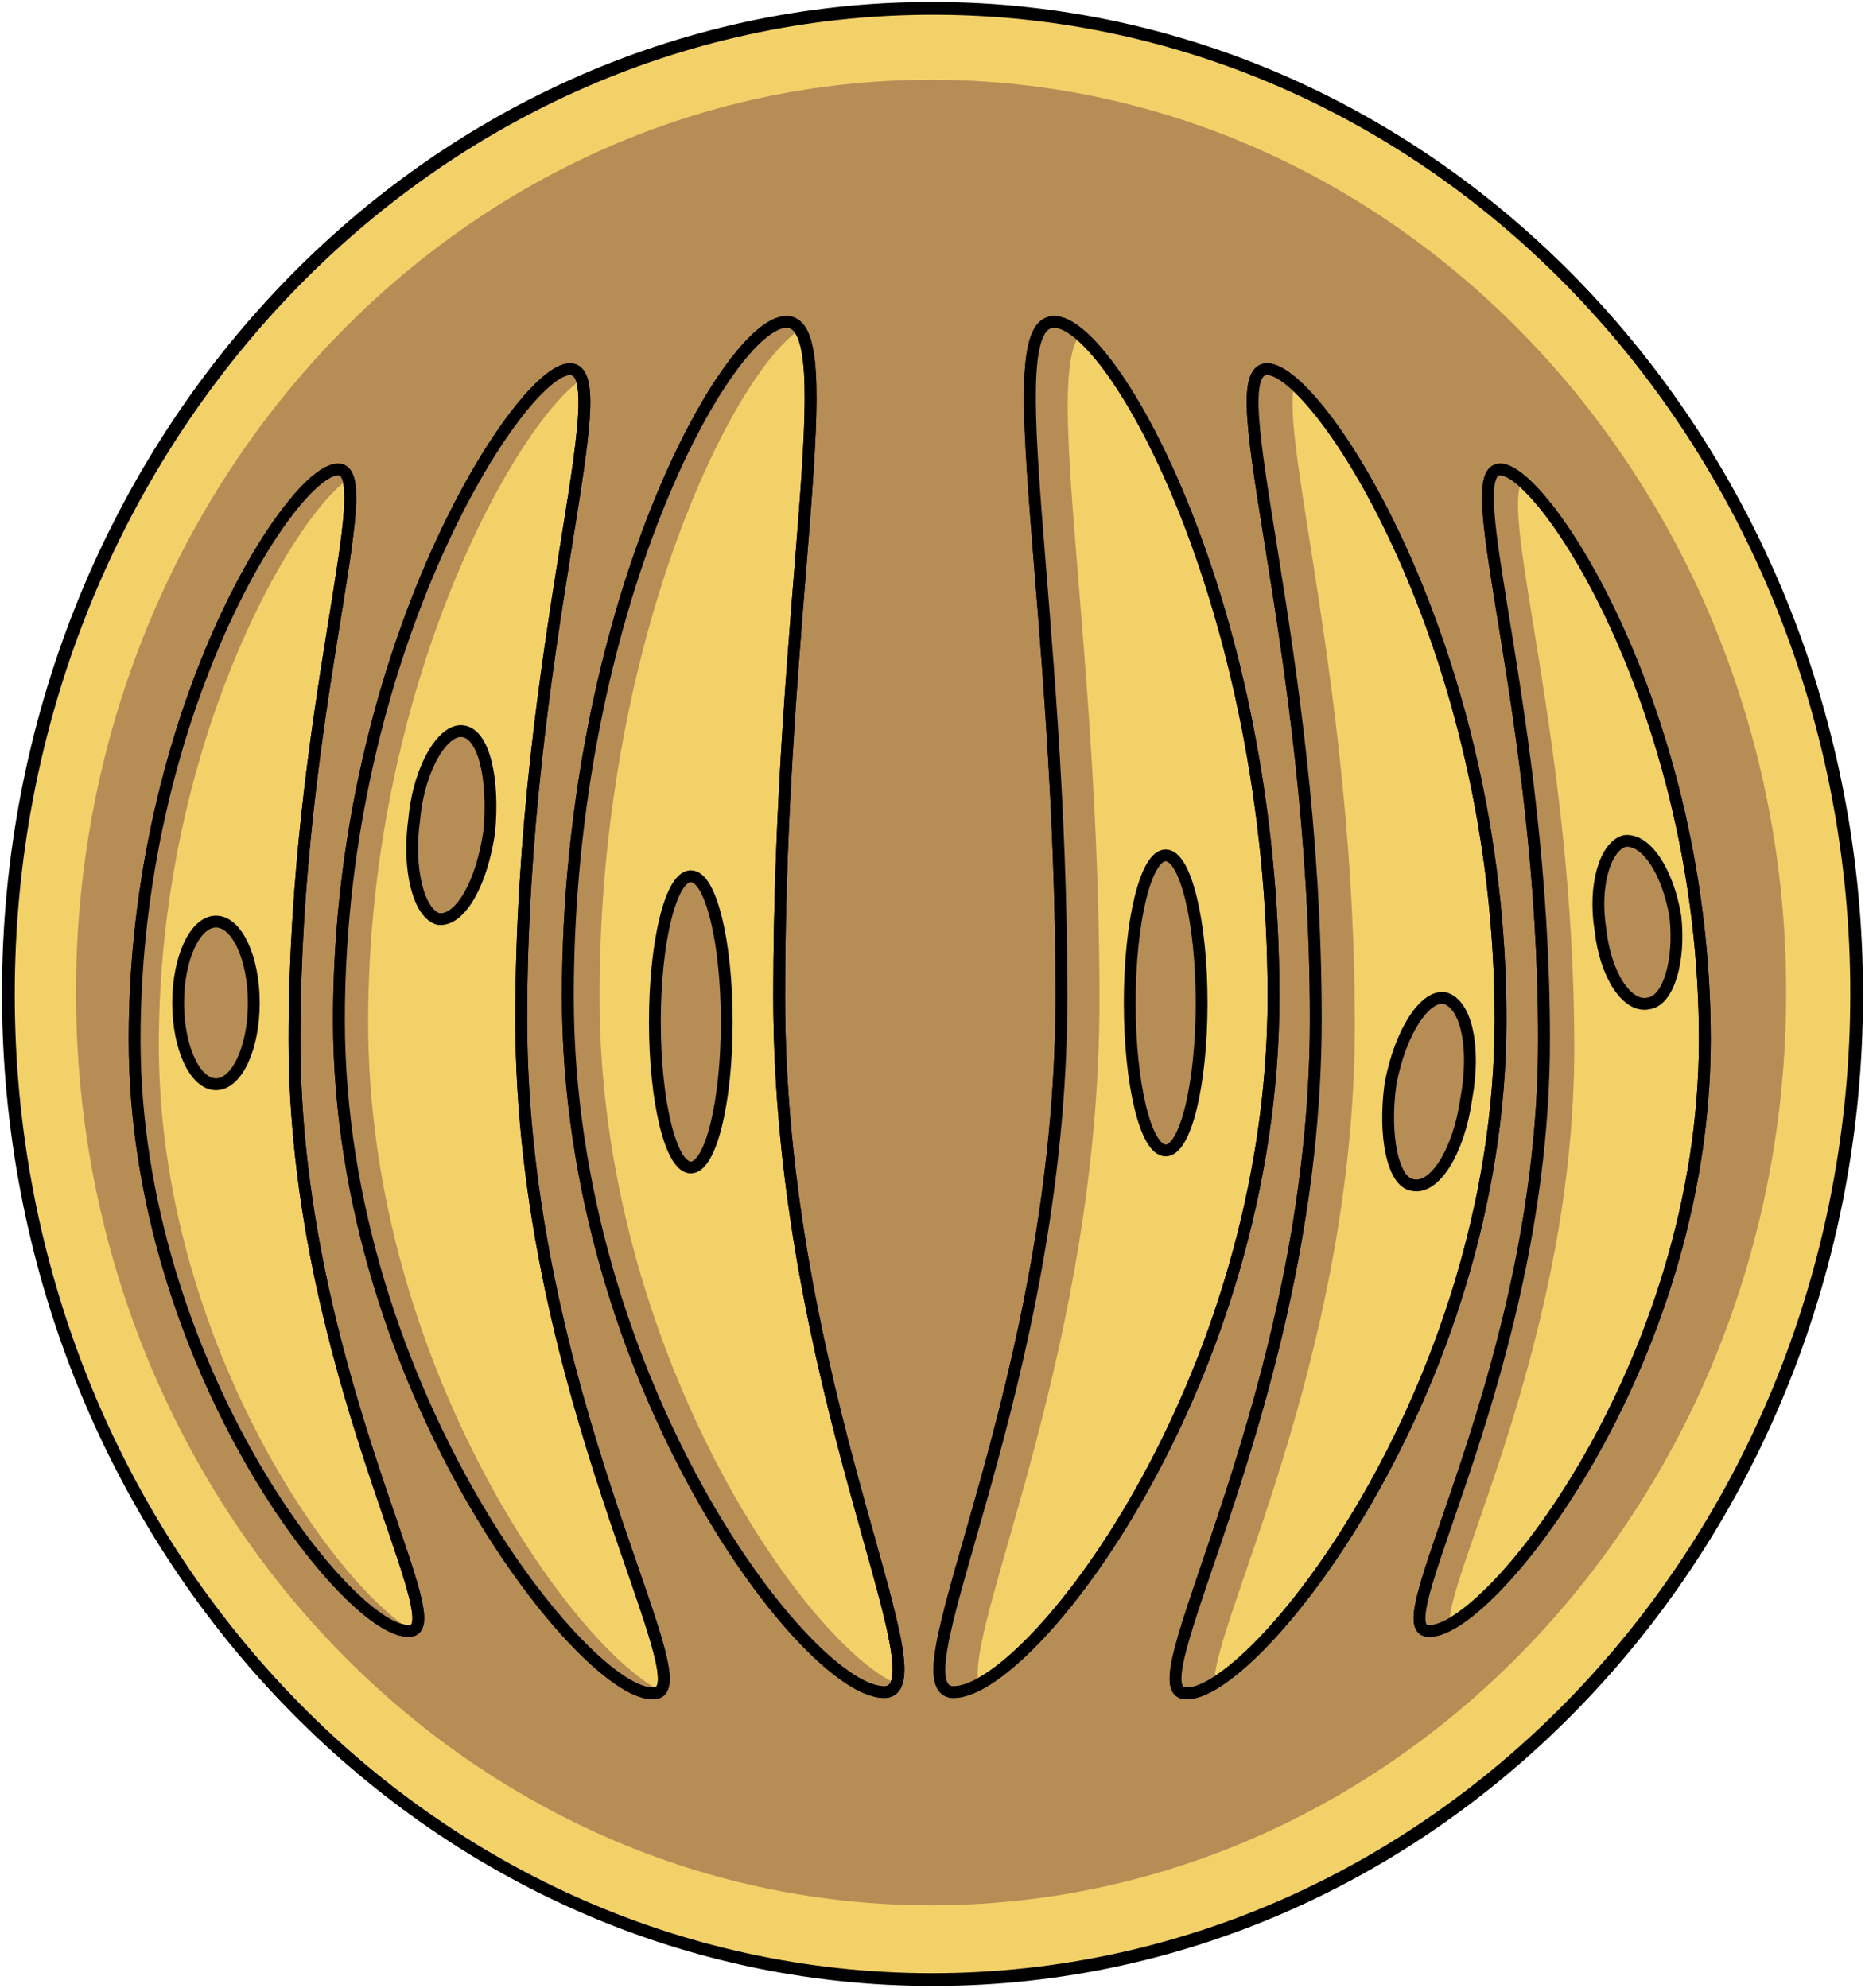
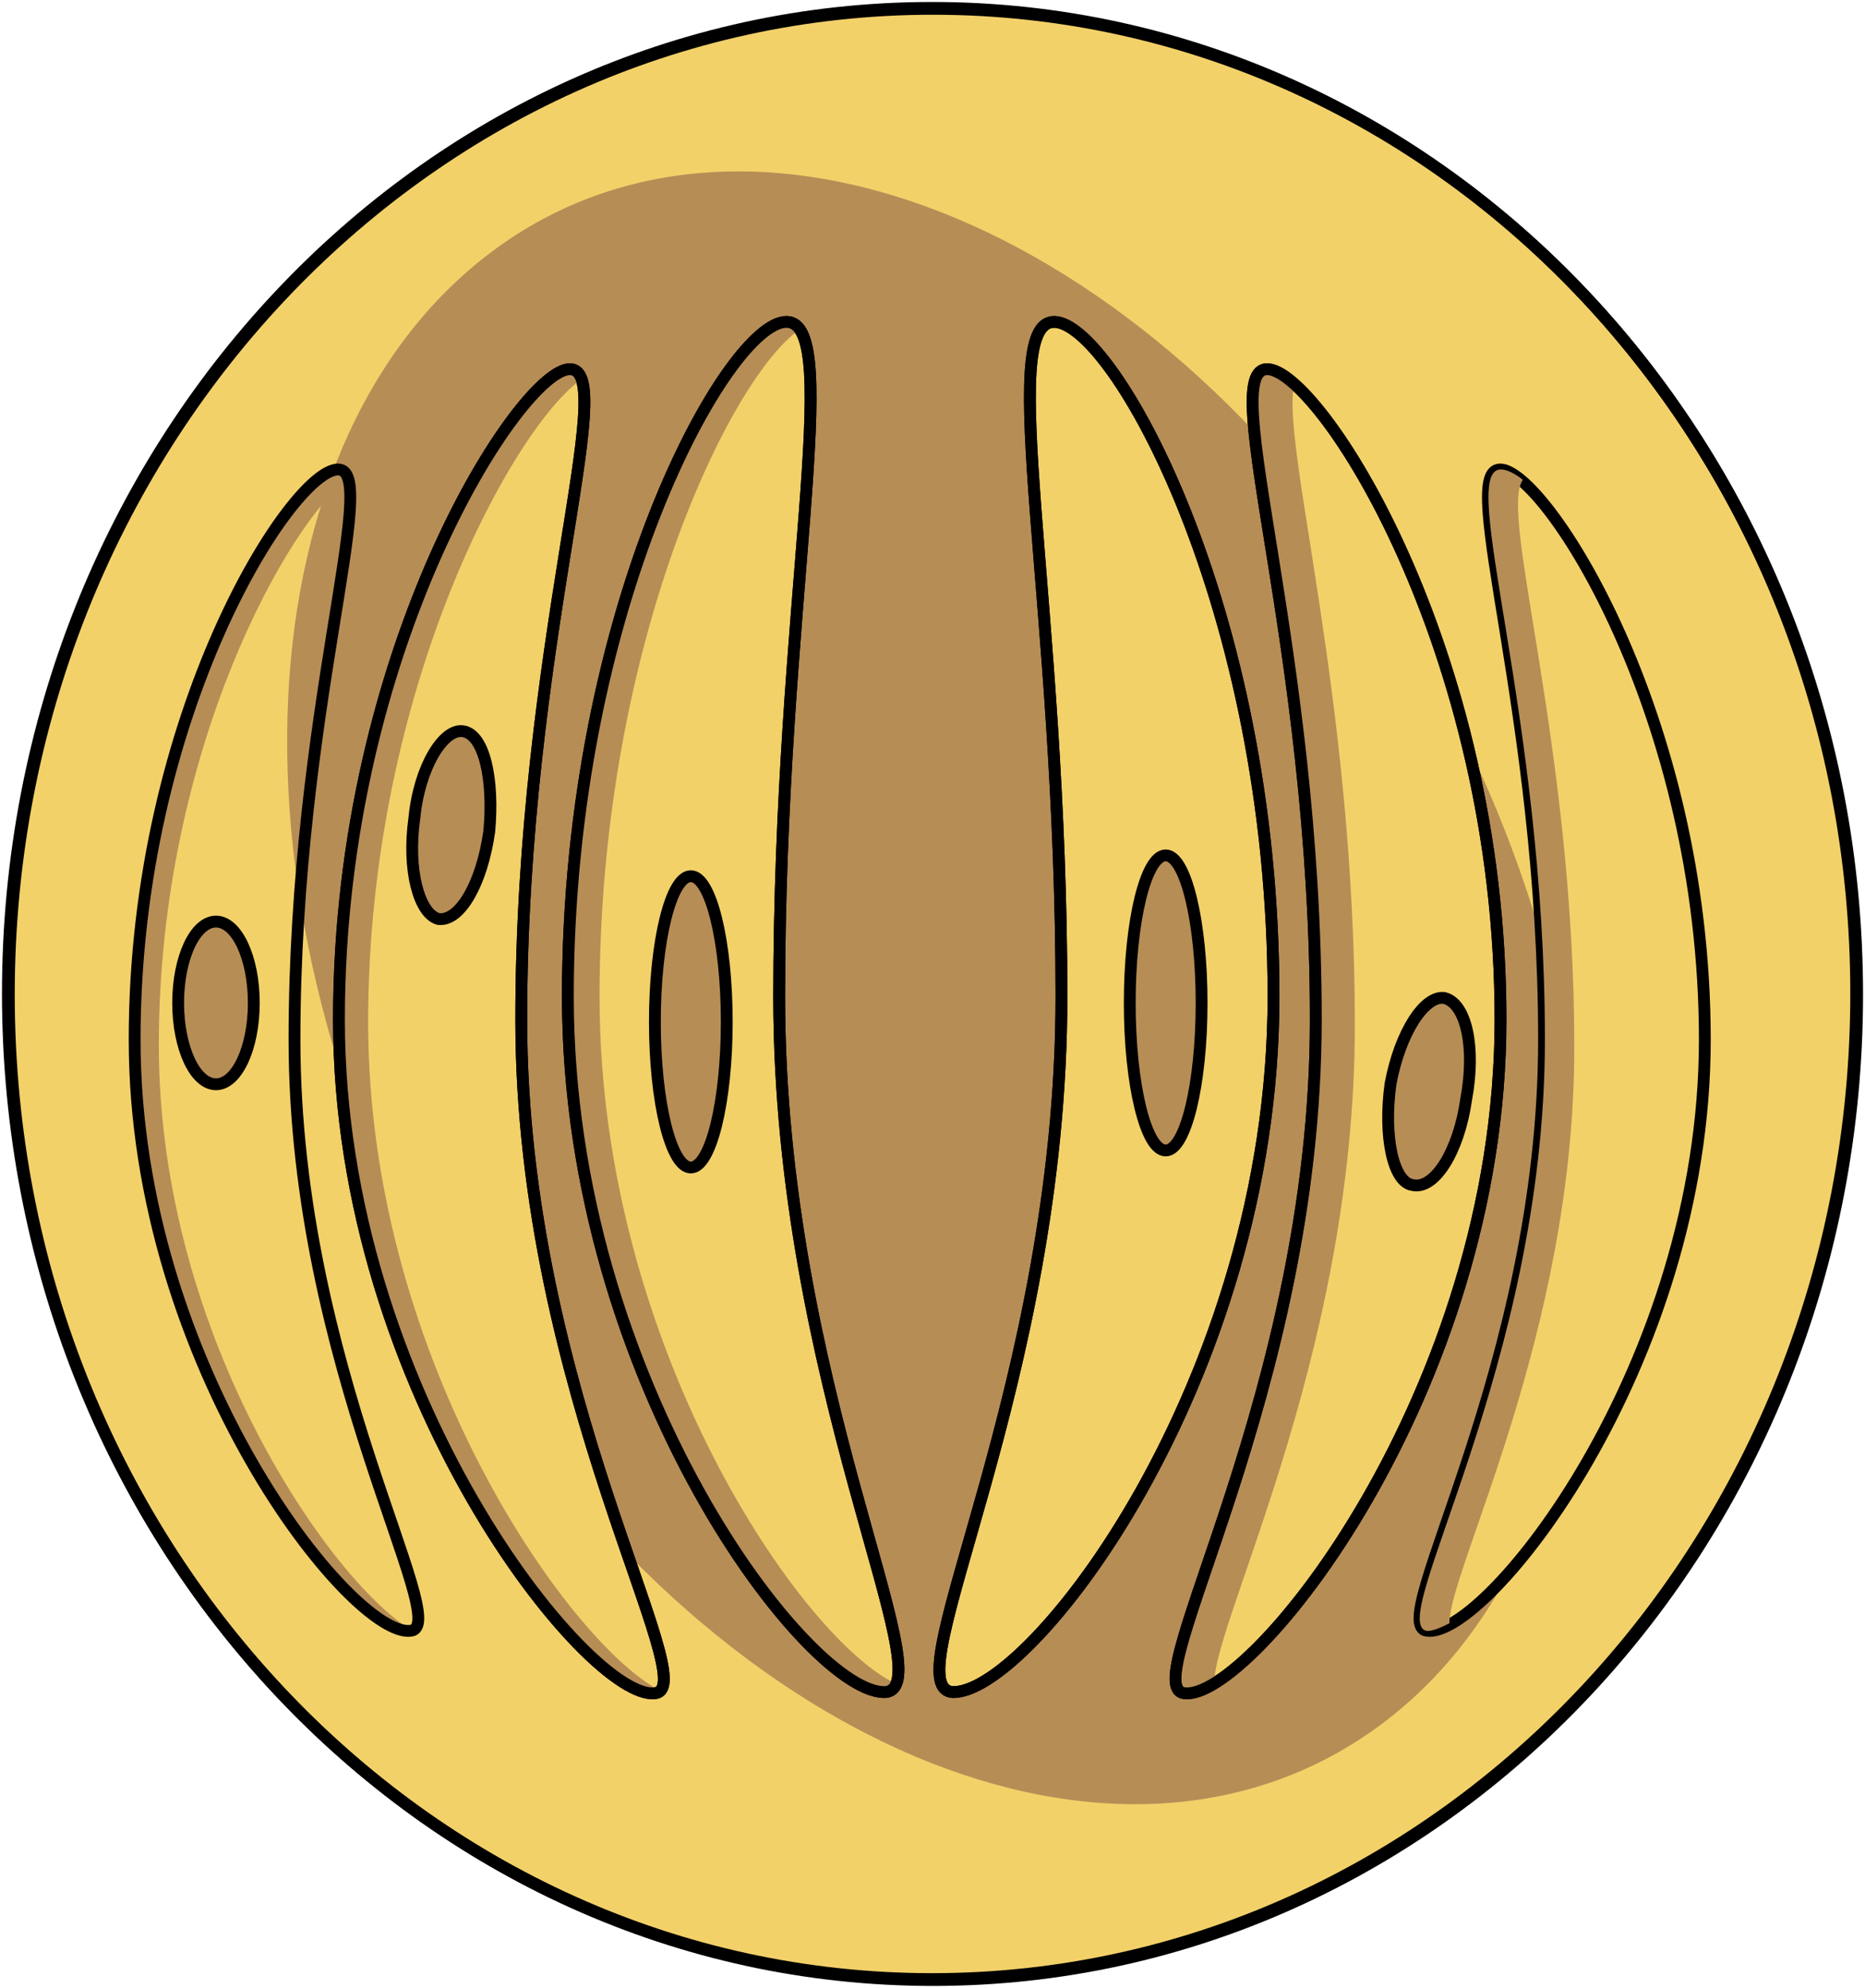
<svg xmlns="http://www.w3.org/2000/svg" version="1.1" id="Layer_1" x="0px" y="0px" width="118.299px" height="126.1px" viewBox="0 0 118.299 126.1" enable-background="new 0 0 118.299 126.1" xml:space="preserve">
  <g>
    <path fill-rule="evenodd" clip-rule="evenodd" fill="#F3D169" stroke="#000000" stroke-width="0.75" stroke-linecap="round" stroke-linejoin="round" stroke-miterlimit="10" d="   M0.5,63.021C0.5,28.491,26.745,0.5,59.12,0.5c32.375,0,58.621,27.991,58.621,62.521c0,34.528-26.246,62.52-58.621,62.52   C26.745,125.54,0.5,97.549,0.5,63.021L0.5,63.021z" />
-     <path fill-rule="evenodd" clip-rule="evenodd" fill="#B78D56" d="M4.82,62.96c0-31.978,24.283-57.9,54.239-57.9   c29.957,0,54.24,25.923,54.24,57.9c0,31.977-24.283,57.9-54.24,57.9C29.104,120.86,4.82,94.937,4.82,62.96L4.82,62.96z" />
    <path fill-rule="evenodd" clip-rule="evenodd" fill="#B78D56" d="M90.706,42.676c14.795,26.316,12.637,56.744-4.625,67.765   c-17.26,11.02-43.305-1.48-58.1-27.797C13.34,56.327,15.344,26.063,32.758,14.88C50.019,3.86,76.065,16.36,90.706,42.676   L90.706,42.676z" />
    <path fill="none" stroke="#000000" stroke-width="0.75" stroke-linecap="round" stroke-linejoin="round" stroke-miterlimit="8" d="   M0.56,63.08C0.56,28.551,26.805,0.56,59.18,0.56c32.375,0,58.62,27.991,58.62,62.521c0,34.528-26.244,62.52-58.62,62.52   C26.805,125.6,0.56,97.608,0.56,63.08L0.56,63.08z" />
    <path fill-rule="evenodd" clip-rule="evenodd" fill="#F3D169" stroke="#000000" stroke-width="0.75" stroke-linecap="round" stroke-linejoin="round" stroke-miterlimit="10" d="   M49.424,63.217c0,24.526,10.476,43.62,6.778,44.114C51.427,107.66,36.02,87.743,36.02,63.217c0-24.69,10.169-42.797,13.866-42.797   S49.424,38.526,49.424,63.217L49.424,63.217z" />
    <path fill-rule="evenodd" clip-rule="evenodd" fill="#B78D56" d="M38.03,63.217c0-22.386,8.353-39.34,12.683-42.303   c-0.154-0.329-0.464-0.494-0.773-0.494c-3.712,0-13.92,18.106-13.92,42.797c0,24.526,15.467,44.443,20.262,44.114   c0.31-0.165,0.464-0.165,0.618-0.494C51.022,104.203,38.03,85.603,38.03,63.217L38.03,63.217z" />
    <path fill-rule="evenodd" clip-rule="evenodd" fill="#B78D56" stroke="#000000" stroke-width="0.75" stroke-linecap="round" stroke-linejoin="round" stroke-miterlimit="10" d="   M41.54,64.819c0-5.103,1.021-9.239,2.28-9.239c1.259,0,2.279,4.137,2.279,9.239c0,5.104-1.021,9.24-2.279,9.24   C42.561,74.06,41.54,69.923,41.54,64.819L41.54,64.819z" />
    <path fill-rule="evenodd" clip-rule="evenodd" fill="#F3D169" stroke="#000000" stroke-width="0.75" stroke-linecap="round" stroke-linejoin="round" stroke-miterlimit="10" d="   M33.063,64.674c0,23.667,11.718,42.404,8.479,42.733C37.38,107.899,21.5,88.341,21.5,64.674S33.063,23.42,36.146,23.42   C39.384,23.42,33.063,41.007,33.063,64.674L33.063,64.674z" />
    <path fill-rule="evenodd" clip-rule="evenodd" fill="#B78D56" d="M23.352,64.853c0-21.396,9.411-38.021,13.577-40.818   c-0.154-0.33-0.309-0.494-0.617-0.494c-3.24,0-14.812,17.611-14.812,41.313s15.892,43.287,20.057,42.794   c0.154,0,0.309-0.165,0.463-0.329C36.466,104.684,23.352,86.579,23.352,64.853L23.352,64.853z" />
-     <path fill-rule="evenodd" clip-rule="evenodd" fill="#F3D169" stroke="#000000" stroke-width="0.75" stroke-linecap="round" stroke-linejoin="round" stroke-miterlimit="10" d="   M18.68,65.956c0,20.719,10.141,37.162,7.375,37.49C22.367,103.94,8.54,86.675,8.54,65.956S18.526,29.78,21.445,29.78   C24.211,29.78,18.68,45.237,18.68,65.956L18.68,65.956z" />
    <path fill-rule="evenodd" clip-rule="evenodd" fill="#B78D56" d="M10.074,66.284c0-18.91,8.436-33.38,11.964-35.847   c-0.153-0.493-0.307-0.657-0.613-0.657C18.51,29.78,8.54,45.237,8.54,65.956s13.805,37.984,17.486,37.49h0.153   C21.271,100.651,10.074,85.03,10.074,66.284L10.074,66.284z" />
    <path fill-rule="evenodd" clip-rule="evenodd" fill="#B78D56" stroke="#000000" stroke-width="0.75" stroke-linecap="round" stroke-linejoin="round" stroke-miterlimit="10" d="   M31.033,52.748c-0.46,3.264-1.84,5.712-3.22,5.549c-1.227-0.326-1.993-3.101-1.533-6.365c0.307-3.264,1.84-5.712,3.066-5.549   C30.727,46.546,31.34,49.483,31.033,52.748L31.033,52.748z" />
    <path fill-rule="evenodd" clip-rule="evenodd" fill="#B78D56" stroke="#000000" stroke-width="0.75" stroke-linecap="round" stroke-linejoin="round" stroke-miterlimit="10" d="   M11.3,63.62c0-2.85,1.074-5.16,2.4-5.16c1.325,0,2.399,2.311,2.399,5.16s-1.074,5.16-2.399,5.16   C12.374,68.78,11.3,66.47,11.3,63.62L11.3,63.62z" />
    <path fill-rule="evenodd" clip-rule="evenodd" fill="#F3D169" stroke="#000000" stroke-width="0.75" stroke-linecap="round" stroke-linejoin="round" stroke-miterlimit="10" d="   M67.329,63.217c0,24.526-10.668,43.62-6.959,44.114c4.795,0.329,20.41-19.588,20.41-44.114c0-24.69-10.205-42.797-13.916-42.797   S67.329,38.526,67.329,63.217L67.329,63.217z" />
-     <path fill-rule="evenodd" clip-rule="evenodd" fill="#B78D56" d="M69.741,63.472c0-22.348-3.541-39.437-1.232-42.23   c-0.615-0.492-1.23-0.821-1.691-0.821c-3.693,0,0.461,18.075,0.461,42.723c0,24.483-10.618,43.544-6.926,44.037   c0.463,0,1.078-0.164,1.693-0.493C61.43,102.579,69.741,85.161,69.741,63.472L69.741,63.472z" />
    <path fill-rule="evenodd" clip-rule="evenodd" fill="none" stroke="#000000" stroke-width="0.75" stroke-linecap="round" stroke-linejoin="round" stroke-miterlimit="10" d="   M67.329,63.217c0,24.526-10.668,43.62-6.959,44.114c4.795,0.329,20.41-19.588,20.41-44.114c0-24.69-10.205-42.797-13.916-42.797   S67.329,38.526,67.329,63.217L67.329,63.217z" />
    <path fill-rule="evenodd" clip-rule="evenodd" fill="#B78D56" stroke="#000000" stroke-width="0.75" stroke-linecap="round" stroke-linejoin="round" stroke-miterlimit="10" d="   M71.661,63.62c0-5.17,1.02-9.36,2.279-9.36s2.279,4.19,2.279,9.36c0,5.169-1.02,9.359-2.279,9.359S71.661,68.789,71.661,63.62   L71.661,63.62z" />
    <path fill-rule="evenodd" clip-rule="evenodd" fill="#F3D169" stroke="#000000" stroke-width="0.75" stroke-linecap="round" stroke-linejoin="round" stroke-miterlimit="10" d="   M83.463,64.674c0,23.667-11.564,42.404-8.326,42.733c4.162,0.492,20.043-19.066,20.043-42.733S83.618,23.42,80.379,23.42   S83.463,41.007,83.463,64.674L83.463,64.674z" />
-     <path fill-rule="evenodd" clip-rule="evenodd" fill="#B78D56" d="M85.94,65.002c0-20.896-4.754-37.02-3.834-40.64   c-0.613-0.493-1.072-0.822-1.533-0.822c-3.066,0,3.221,17.77,3.221,41.462s-11.654,42.284-8.434,42.613   c0.461,0.165,1.074-0.164,1.688-0.493C76.434,103.831,85.94,86.556,85.94,65.002L85.94,65.002z" />
+     <path fill-rule="evenodd" clip-rule="evenodd" fill="#B78D56" d="M85.94,65.002c0-20.896-4.754-37.02-3.834-40.64   c-0.613-0.493-1.072-0.822-1.533-0.822c-3.066,0,3.221,17.77,3.221,41.462s-11.654,42.284-8.434,42.613   c0.461,0.165,1.074-0.164,1.688-0.493C76.434,103.831,85.94,86.556,85.94,65.002z" />
    <path fill-rule="evenodd" clip-rule="evenodd" fill="none" stroke="#000000" stroke-width="0.75" stroke-linecap="round" stroke-linejoin="round" stroke-miterlimit="10" d="   M83.463,64.674c0,23.667-11.564,42.404-8.326,42.733c4.162,0.492,20.043-19.066,20.043-42.733S83.618,23.42,80.379,23.42   S83.463,41.007,83.463,64.674L83.463,64.674z" />
    <path fill-rule="evenodd" clip-rule="evenodd" fill="#F3D169" stroke="#000000" stroke-width="0.75" stroke-linecap="round" stroke-linejoin="round" stroke-miterlimit="10" d="   M97.94,65.956c0,20.719-10.199,37.162-7.418,37.49c3.709,0.494,17.617-16.771,17.617-37.49S97.94,29.78,95.159,29.78   C92.375,29.78,97.94,45.237,97.94,65.956L97.94,65.956z" />
    <path fill-rule="evenodd" clip-rule="evenodd" fill="#B78D56" d="M99.86,66.456c0-19.243-4.816-33.88-3.264-36.018   c-0.621-0.494-1.088-0.658-1.398-0.658c-2.797,0,2.797,15.459,2.797,36.182s-10.254,37.169-7.457,37.498   c0.311,0,0.775-0.164,1.398-0.493C91.936,99.513,99.86,84.547,99.86,66.456L99.86,66.456z" />
-     <path fill-rule="evenodd" clip-rule="evenodd" fill="none" stroke="#000000" stroke-width="0.75" stroke-linecap="round" stroke-linejoin="round" stroke-miterlimit="10" d="   M97.94,65.956c0,20.719-10.199,37.162-7.418,37.49c3.709,0.494,17.617-16.771,17.617-37.49S97.94,29.78,95.159,29.78   C92.375,29.78,97.94,45.237,97.94,65.956L97.94,65.956z" />
    <path fill-rule="evenodd" clip-rule="evenodd" fill="#B78D56" stroke="#000000" stroke-width="0.75" stroke-linecap="round" stroke-linejoin="round" stroke-miterlimit="10" d="   M88.204,68.743c-0.463,3.296,0.154,6.262,1.393,6.428c1.393,0.329,2.941-2.143,3.404-5.439c0.619-3.296,0-6.098-1.393-6.427   C90.37,63.14,88.823,65.447,88.204,68.743L88.204,68.743z" />
-     <path fill-rule="evenodd" clip-rule="evenodd" fill="#B78D56" stroke="#000000" stroke-width="0.75" stroke-linecap="round" stroke-linejoin="round" stroke-miterlimit="10" d="   M101.52,58.995c0.307,2.824,1.686,4.984,3.066,4.652c1.227-0.166,1.994-2.658,1.688-5.482c-0.461-2.825-1.84-4.985-3.221-4.818   C101.827,53.679,101.059,56.171,101.52,58.995L101.52,58.995z" />
    <path fill-rule="evenodd" clip-rule="evenodd" fill="none" stroke="#000000" stroke-width="0.75" stroke-linecap="round" stroke-linejoin="round" stroke-miterlimit="10" d="   M49.424,63.217c0,24.526,10.476,43.62,6.778,44.114C51.427,107.66,36.02,87.743,36.02,63.217c0-24.69,10.169-42.797,13.866-42.797   S49.424,38.526,49.424,63.217L49.424,63.217z" />
    <path fill-rule="evenodd" clip-rule="evenodd" fill="none" stroke="#000000" stroke-width="0.75" stroke-linecap="round" stroke-linejoin="round" stroke-miterlimit="10" d="   M33.063,64.674c0,23.667,11.718,42.404,8.479,42.733C37.38,107.899,21.5,88.341,21.5,64.674S33.063,23.42,36.146,23.42   C39.384,23.42,33.063,41.007,33.063,64.674L33.063,64.674z" />
    <path fill-rule="evenodd" clip-rule="evenodd" fill="none" stroke="#000000" stroke-width="0.75" stroke-linecap="round" stroke-linejoin="round" stroke-miterlimit="10" d="   M18.68,65.956c0,20.719,10.141,37.162,7.375,37.49C22.367,103.94,8.54,86.675,8.54,65.956S18.526,29.78,21.445,29.78   C24.211,29.78,18.68,45.237,18.68,65.956L18.68,65.956z" />
  </g>
</svg>